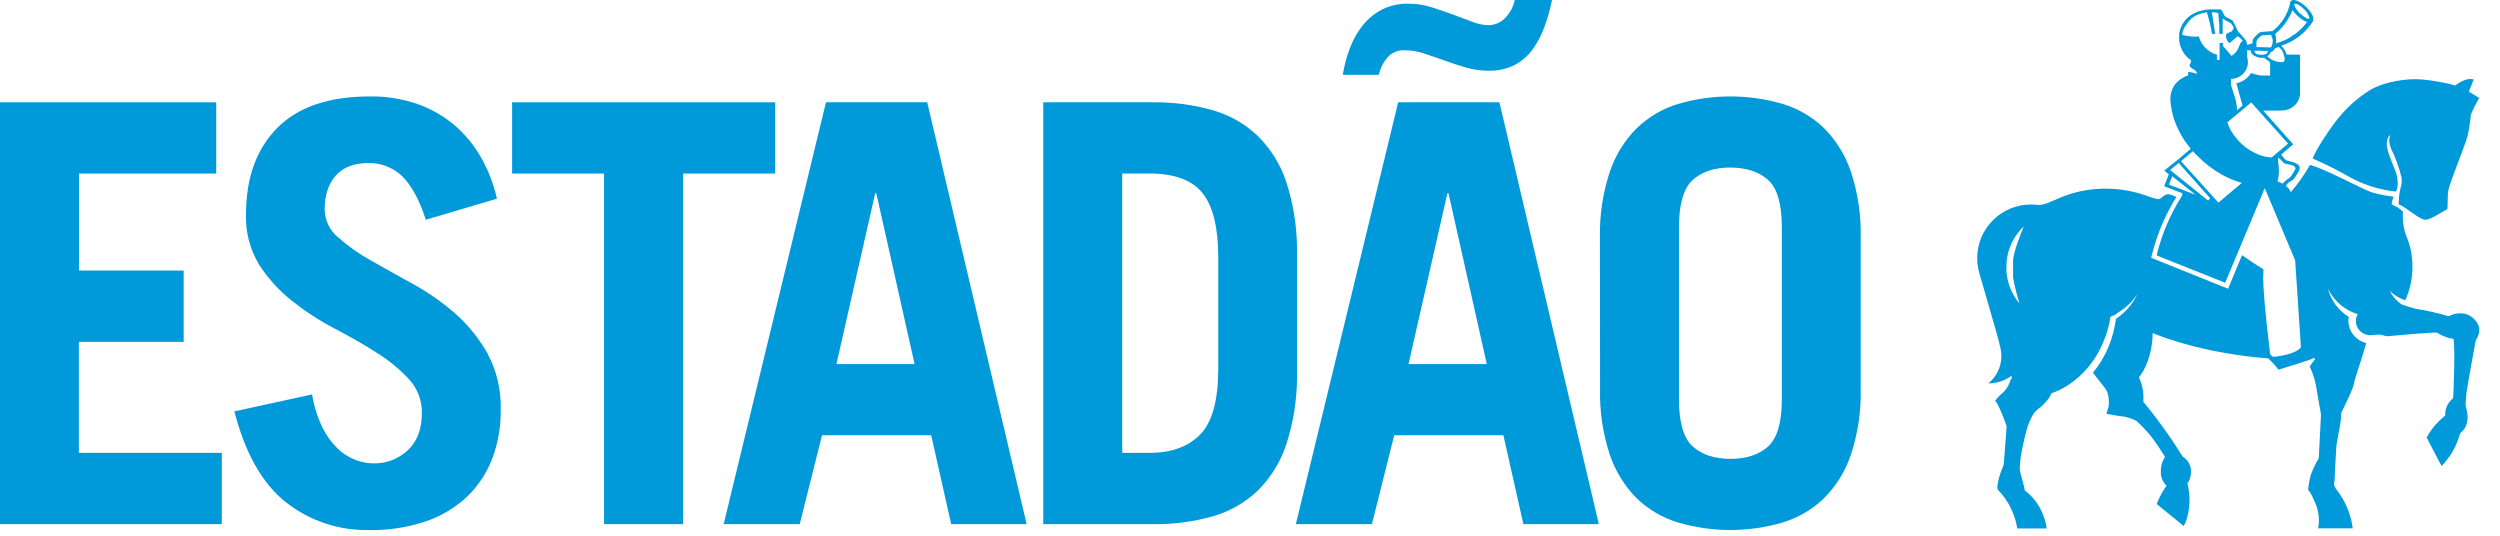
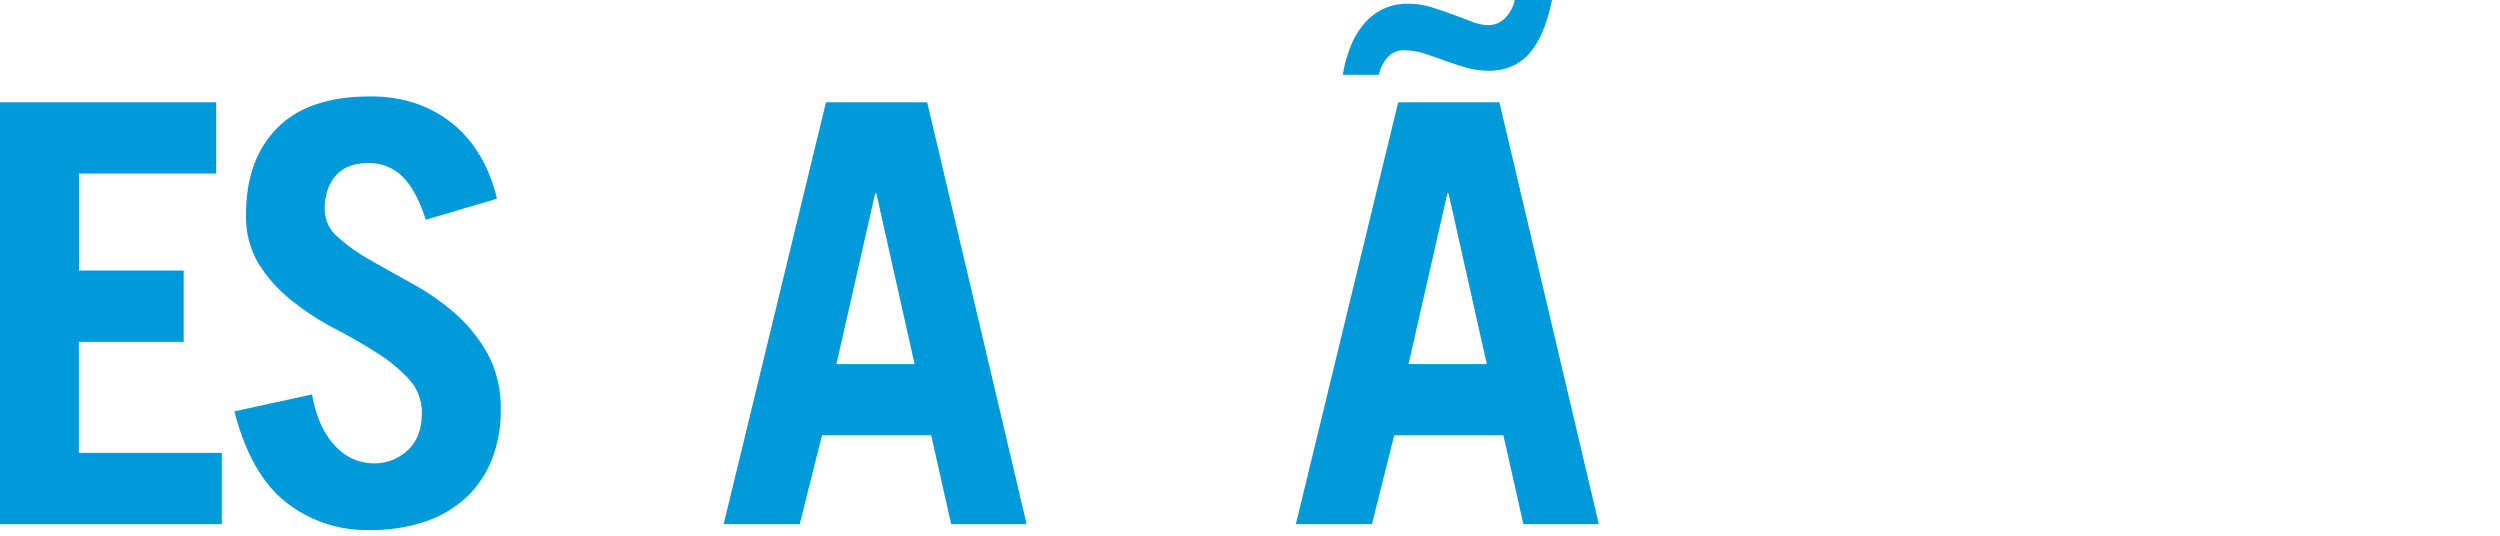
<svg xmlns="http://www.w3.org/2000/svg" width="84" height="18" viewBox="0 0 84 18" fill="none">
-   <path d="M83.023 3.847C82.999 4.092 82.961 4.335 82.909 4.576C82.851 4.814 82.307 6.156 82.267 6.378C82.226 6.599 82.258 6.644 82.233 7.029C82.068 7.101 81.688 7.383 81.487 7.383C81.286 7.383 80.805 6.924 80.596 6.87C80.596 6.304 80.736 6.257 80.691 5.962C80.608 5.626 80.49 5.298 80.338 4.987C80.226 4.708 80.31 4.613 80.294 4.53C80.252 4.59 80.223 4.658 80.208 4.73C80.192 4.802 80.192 4.876 80.206 4.948C80.258 5.261 80.509 5.732 80.544 5.939C80.579 6.145 80.569 6.383 80.491 6.435C79.926 6.375 79.379 6.198 78.886 5.915C78.505 5.697 78.112 5.501 77.708 5.328C77.779 5.069 78.336 4.238 78.608 3.921C78.904 3.564 79.257 3.258 79.653 3.015C80.086 2.761 80.849 2.617 81.406 2.672C81.775 2.707 82.141 2.774 82.499 2.871C82.499 2.871 82.848 2.581 83.116 2.672C83.038 2.874 82.953 3.08 82.953 3.08L83.301 3.289C83.196 3.469 83.103 3.655 83.021 3.847H83.023ZM67.411 9.011C67.416 9.44 67.57 9.854 67.845 10.184L67.855 10.193C67.766 9.913 67.695 9.629 67.64 9.341V8.771C67.64 8.492 67.907 7.833 67.998 7.61C67.991 7.615 67.985 7.621 67.979 7.627C67.833 7.77 67.71 7.935 67.616 8.117C67.608 8.133 67.601 8.148 67.595 8.159C67.493 8.371 67.433 8.601 67.418 8.837C67.418 8.884 67.418 8.929 67.418 8.976C67.418 8.986 67.418 8.997 67.418 9.008L67.411 9.011ZM76.918 5.976C76.947 5.96 76.972 5.936 76.989 5.907C77.04 5.83 77.087 5.751 77.129 5.668C77.129 5.519 76.811 5.529 76.744 5.48C76.677 5.431 76.647 5.349 76.542 5.302V5.319C76.54 5.352 76.54 5.385 76.542 5.419C76.561 5.516 76.57 5.615 76.57 5.714C76.572 5.842 76.557 5.97 76.525 6.093C76.584 6.115 76.641 6.141 76.697 6.17C76.763 6.093 76.842 6.027 76.93 5.976H76.918ZM76.876 4.822L75.642 3.442L74.843 4.107L74.874 4.205C74.901 4.273 74.933 4.34 74.969 4.404C75.011 4.474 75.057 4.54 75.108 4.603C75.163 4.675 75.223 4.743 75.287 4.807C75.297 4.817 75.308 4.824 75.317 4.833C75.491 4.997 75.696 5.125 75.92 5.208C76.052 5.257 76.191 5.284 76.331 5.288L76.881 4.824L76.876 4.822ZM76.276 2.538V2.174C76.279 2.153 76.278 2.131 76.271 2.111C76.265 2.091 76.254 2.072 76.239 2.057C76.192 2.033 76.148 2.004 76.109 1.969C76.095 1.959 76.082 1.948 76.07 1.936C75.984 1.954 75.896 1.943 75.817 1.906C75.772 1.892 75.731 1.869 75.695 1.84C75.674 1.821 75.656 1.799 75.643 1.773C75.631 1.748 75.624 1.72 75.623 1.692C75.582 1.692 75.541 1.692 75.504 1.682V1.919C75.504 1.927 75.504 1.94 75.511 1.948C75.523 1.994 75.53 2.041 75.53 2.088C75.531 2.203 75.494 2.315 75.427 2.408C75.374 2.482 75.305 2.542 75.225 2.584C75.145 2.626 75.056 2.649 74.966 2.651C74.957 2.72 74.957 2.789 74.966 2.858C74.974 2.921 75.04 3.093 75.067 3.185C75.125 3.351 75.158 3.525 75.166 3.702L75.349 3.548C75.308 3.409 75.265 3.251 75.224 3.101C75.196 2.998 75.167 2.897 75.142 2.797C75.243 2.777 75.34 2.737 75.425 2.678C75.51 2.619 75.581 2.542 75.635 2.454C75.739 2.49 75.845 2.518 75.952 2.538H76.276ZM76.736 2.07C76.785 2.021 76.774 1.901 76.68 1.697C76.646 1.653 76.608 1.612 76.566 1.576C76.493 1.611 76.463 1.614 76.438 1.626C76.419 1.658 76.398 1.689 76.374 1.718C76.357 1.738 76.315 1.731 76.3 1.745C76.275 1.805 76.233 1.857 76.178 1.894C76.249 1.959 76.331 2.011 76.42 2.046C76.48 2.07 76.686 2.115 76.736 2.07ZM76.972 1.233C77.187 1.109 77.373 0.941 77.517 0.738C77.477 0.726 77.438 0.709 77.401 0.688C77.253 0.6 77.127 0.481 77.031 0.338C76.904 0.652 76.701 0.93 76.441 1.147C76.454 1.172 76.465 1.198 76.472 1.225C76.472 1.236 76.472 1.243 76.472 1.25C76.484 1.319 76.484 1.389 76.472 1.458C76.647 1.409 76.816 1.336 76.972 1.243V1.233ZM77.585 0.631C77.588 0.628 77.591 0.624 77.592 0.619C77.594 0.615 77.594 0.611 77.594 0.606C77.569 0.492 77.508 0.389 77.419 0.313C77.367 0.262 77.311 0.215 77.25 0.174C77.208 0.14 77.155 0.124 77.102 0.128C77.102 0.128 77.102 0.128 77.094 0.128C77.085 0.128 77.094 0.138 77.094 0.142C77.088 0.158 77.088 0.175 77.094 0.191C77.135 0.289 77.197 0.377 77.277 0.448C77.416 0.578 77.556 0.658 77.599 0.623L77.585 0.631ZM76.302 1.168L75.99 1.191C75.99 1.191 75.838 1.299 75.818 1.391C75.814 1.455 75.814 1.519 75.818 1.583L76.306 1.593C76.343 1.53 76.363 1.457 76.363 1.384C76.363 1.31 76.343 1.238 76.306 1.175L76.302 1.168ZM75.961 1.838C76.216 1.858 76.202 1.71 76.202 1.71L75.761 1.703C75.761 1.703 75.705 1.823 75.961 1.842V1.838ZM75.321 1.322C75.28 1.28 75.233 1.245 75.181 1.218C75.127 1.268 75.052 1.338 74.983 1.391C74.959 1.413 74.931 1.432 74.902 1.446C74.852 1.399 74.816 1.338 74.798 1.271C74.793 1.256 74.789 1.24 74.788 1.223C74.787 1.2 74.791 1.177 74.803 1.157C74.814 1.137 74.832 1.121 74.853 1.111C74.906 1.091 74.957 1.068 75.006 1.041C75.013 1.004 75.03 0.97 75.055 0.942C75.033 0.888 75.005 0.837 74.97 0.79C74.97 0.79 74.902 0.748 74.83 0.712C74.779 0.685 74.73 0.655 74.682 0.621C74.682 0.705 74.691 0.761 74.682 0.816V0.839C74.682 0.872 74.682 0.908 74.682 0.943C74.682 1.009 74.682 1.073 74.682 1.138H74.568C74.569 1.117 74.569 1.095 74.568 1.073C74.568 1.038 74.568 1.003 74.568 0.967C74.568 0.931 74.568 0.893 74.568 0.855C74.559 0.709 74.547 0.57 74.534 0.437C74.519 0.432 74.503 0.429 74.487 0.426L74.4 0.414H74.385H74.319C74.319 0.429 74.364 0.72 74.375 0.773C74.375 0.801 74.43 1.106 74.43 1.124V1.137H74.322C74.299 0.998 74.274 0.874 74.244 0.748C74.213 0.623 74.182 0.521 74.15 0.415C74.047 0.427 73.946 0.454 73.85 0.493C73.85 0.493 73.85 0.493 73.84 0.493C73.775 0.522 73.713 0.559 73.656 0.602L73.628 0.623C73.588 0.663 73.552 0.706 73.517 0.751C73.466 0.822 73.422 0.89 73.393 0.931C73.364 0.971 73.373 0.993 73.352 1.034C73.331 1.074 73.34 1.076 73.334 1.098C73.329 1.12 73.327 1.144 73.324 1.169L73.343 1.176C73.377 1.186 73.412 1.195 73.447 1.201C73.539 1.22 73.633 1.23 73.727 1.23H73.752C73.796 1.231 73.84 1.229 73.883 1.223V1.23C73.92 1.369 73.991 1.495 74.091 1.597C74.171 1.68 74.266 1.748 74.371 1.795C74.394 1.807 74.418 1.816 74.443 1.821L74.488 1.837C74.487 1.859 74.487 1.882 74.488 1.905C74.49 1.939 74.49 1.973 74.488 2.007L74.578 2.017C74.578 1.987 74.578 1.955 74.578 1.926C74.576 1.913 74.576 1.901 74.578 1.888V1.83C74.578 1.794 74.578 1.756 74.578 1.717V1.656C74.578 1.615 74.578 1.579 74.578 1.541V1.52C74.578 1.506 74.578 1.492 74.578 1.481V1.444H74.688V1.541L74.713 1.569C74.754 1.612 74.796 1.661 74.835 1.708L74.87 1.749L74.878 1.757L74.891 1.774C74.92 1.809 74.949 1.844 74.976 1.88C75.01 1.86 75.042 1.836 75.071 1.809C75.097 1.786 75.121 1.76 75.141 1.732L75.17 1.69C75.181 1.671 75.192 1.651 75.201 1.63C75.201 1.615 75.215 1.603 75.219 1.587C75.223 1.581 75.227 1.575 75.229 1.568C75.239 1.539 75.25 1.511 75.263 1.484C75.272 1.462 75.284 1.441 75.3 1.423C75.315 1.405 75.333 1.389 75.353 1.377C75.343 1.35 75.328 1.325 75.308 1.304L75.321 1.322ZM73.795 5.203C73.773 5.181 73.752 5.157 73.73 5.133L73.688 5.087C73.688 5.087 73.688 5.087 73.688 5.076L73.281 5.415L74.538 6.809L74.587 6.768L75.326 6.145C75.082 6.076 74.848 5.978 74.628 5.852C74.364 5.701 74.121 5.518 73.903 5.306L73.889 5.289C73.871 5.273 73.855 5.257 73.84 5.24C73.826 5.229 73.814 5.216 73.802 5.203H73.795ZM72.912 5.71L73.282 6.007L74.191 6.74L74.259 6.658L73.333 5.621L73.306 5.593C73.306 5.593 73.299 5.593 73.306 5.586L73.206 5.473L72.926 5.706L72.912 5.71ZM72.877 6.208H72.89L73.704 6.519L73.769 6.542L73.021 5.949L72.986 5.922L72.877 6.208ZM67.207 11.665C67.175 11.525 67.143 11.386 67.109 11.27L66.858 10.398L66.504 9.172C66.458 9.011 66.435 8.844 66.434 8.676C66.434 8.44 66.48 8.205 66.57 7.986C66.661 7.767 66.793 7.568 66.961 7.401C67.129 7.233 67.328 7.1 67.547 7.009C67.766 6.918 68.001 6.871 68.238 6.871C68.325 6.872 68.412 6.878 68.498 6.889C68.556 6.884 68.614 6.875 68.671 6.863C68.699 6.857 68.727 6.848 68.753 6.838L68.815 6.815L68.932 6.767C68.999 6.736 69.072 6.707 69.136 6.679C69.46 6.533 69.803 6.433 70.155 6.381C70.59 6.319 71.033 6.326 71.466 6.402C71.725 6.447 71.978 6.518 72.222 6.613C72.313 6.646 72.407 6.672 72.502 6.69C72.658 6.69 72.672 6.524 72.866 6.524C72.957 6.545 73.046 6.577 73.129 6.62C73.129 6.62 73.102 6.659 73.101 6.659C72.745 7.239 72.479 7.869 72.313 8.528C72.308 8.54 72.305 8.551 72.303 8.563C72.295 8.594 72.288 8.627 72.279 8.661C72.279 8.661 74.857 9.697 74.864 9.702L75.332 8.574C75.332 8.574 75.805 8.903 76.053 9.05C76.04 9.247 76.04 9.444 76.053 9.641C76.096 10.409 76.234 11.546 76.276 11.899C76.314 11.943 76.341 11.987 76.401 11.987C76.461 11.987 77.129 11.915 77.311 11.67L77.2 9.984L77.117 8.747L76.234 6.647L76.095 6.322L75.835 6.945L74.766 9.5L72.472 8.586C72.472 8.586 72.472 8.573 72.472 8.566C72.472 8.559 72.472 8.566 72.472 8.566C72.471 8.557 72.471 8.548 72.472 8.538C72.644 7.847 72.927 7.188 73.31 6.587C73.322 6.558 73.329 6.542 73.329 6.54C73.329 6.489 73.329 6.499 73.316 6.487L72.714 6.259L72.872 5.855L72.719 5.734L72.761 5.699L72.911 5.575L73.158 5.38L73.438 5.144L73.562 5.04L73.608 5.002L73.552 4.925C73.552 4.925 73.461 4.803 73.412 4.74C73.26 4.514 73.139 4.27 73.051 4.012C73.035 3.978 73.024 3.941 73.017 3.904C72.983 3.782 72.957 3.658 72.942 3.533C72.931 3.461 72.926 3.389 72.925 3.317V3.289C72.928 3.151 72.968 3.016 73.041 2.899C73.063 2.858 73.091 2.821 73.123 2.787L73.139 2.773C73.162 2.747 73.188 2.722 73.215 2.7C73.269 2.655 73.328 2.618 73.391 2.589C73.432 2.566 73.475 2.546 73.52 2.532C73.52 2.497 73.52 2.46 73.527 2.414L73.602 2.426C73.671 2.437 73.739 2.454 73.805 2.477C73.81 2.476 73.815 2.476 73.82 2.477C73.799 2.337 73.643 2.319 73.591 2.245C73.579 2.231 73.572 2.213 73.572 2.194C73.572 2.177 73.577 2.16 73.586 2.146C73.606 2.123 73.618 2.094 73.621 2.064C73.621 2.05 73.617 2.036 73.611 2.024C73.606 2.011 73.596 2 73.584 1.993C73.576 1.987 73.566 1.982 73.556 1.978L73.521 1.951L73.478 1.909C73.35 1.774 73.264 1.605 73.228 1.423C73.228 1.409 73.228 1.395 73.221 1.38C73.22 1.361 73.22 1.341 73.221 1.322C73.216 1.261 73.216 1.2 73.221 1.138C73.221 1.12 73.221 1.101 73.231 1.083C73.271 0.882 73.379 0.701 73.535 0.57C73.58 0.533 73.626 0.5 73.675 0.469H73.685C73.742 0.434 73.802 0.406 73.865 0.384L73.897 0.373H73.919C73.978 0.354 74.037 0.34 74.097 0.33C74.15 0.322 74.204 0.318 74.258 0.316C74.293 0.316 74.329 0.316 74.362 0.316C74.396 0.316 74.392 0.316 74.406 0.316H74.441H74.625C74.634 0.327 74.643 0.34 74.65 0.352L74.66 0.366C74.689 0.418 74.713 0.465 74.73 0.496C74.729 0.499 74.729 0.502 74.73 0.506C74.738 0.518 74.747 0.53 74.758 0.54C74.85 0.625 75.002 0.649 75.037 0.724L75.202 1.059C75.202 1.059 75.481 1.368 75.481 1.382C75.481 1.439 75.481 1.467 75.518 1.509C75.573 1.494 75.628 1.476 75.681 1.455C75.684 1.412 75.688 1.369 75.695 1.327C75.695 1.315 75.892 1.066 75.993 1.073C76.018 1.073 76.357 1.045 76.359 1.045C76.66 0.808 76.87 0.473 76.95 0.099V0.09C76.95 0.084 76.95 0.078 76.95 0.072C76.955 0.057 76.963 0.043 76.975 0.032C76.995 0.017 77.017 0.007 77.042 0.002C77.066 -0.002 77.091 -0 77.115 0.007C77.166 0.019 77.216 0.038 77.263 0.064C77.346 0.111 77.422 0.168 77.49 0.235C77.511 0.256 77.531 0.277 77.55 0.299C77.594 0.347 77.632 0.398 77.664 0.454C77.692 0.49 77.711 0.532 77.721 0.577C77.73 0.621 77.729 0.668 77.718 0.712L77.71 0.723C77.47 1.098 77.109 1.381 76.686 1.523C76.674 1.528 76.662 1.534 76.651 1.541C76.735 1.622 76.797 1.723 76.831 1.834H77.279V3.118C77.279 3.139 77.279 3.155 77.279 3.175C77.279 3.194 77.279 3.214 77.27 3.233C77.26 3.253 77.27 3.257 77.261 3.27C77.246 3.326 77.222 3.38 77.191 3.43C77.184 3.441 77.176 3.451 77.17 3.462C77.121 3.528 77.059 3.584 76.988 3.626C76.917 3.668 76.839 3.696 76.757 3.707C76.728 3.707 76.697 3.707 76.666 3.717H76.042L77.053 4.85C77.053 4.85 76.753 5.097 76.649 5.194C76.694 5.262 76.746 5.324 76.804 5.38C76.874 5.42 77.302 5.457 77.268 5.659C77.265 5.682 77.26 5.706 77.253 5.728C77.203 5.827 77.143 5.921 77.074 6.007C77.004 6.098 76.859 6.106 76.81 6.255C76.884 6.304 76.939 6.375 76.969 6.459C77.214 6.175 77.431 5.868 77.616 5.542C78.136 5.673 79.386 6.368 79.712 6.47C79.945 6.534 80.183 6.58 80.424 6.609C80.392 6.686 80.37 6.767 80.358 6.849C80.358 6.88 80.46 6.909 80.574 6.977C80.635 7.016 80.691 7.063 80.74 7.117C80.717 7.401 80.758 7.687 80.86 7.953C80.899 8.043 80.933 8.137 80.959 8.232C80.969 8.261 80.976 8.292 80.984 8.324C81 8.395 81.015 8.463 81.026 8.542C81.04 8.639 81.05 8.735 81.056 8.832C81.056 8.857 81.056 8.883 81.056 8.908V9.018C81.057 9.04 81.057 9.063 81.056 9.086C81.049 9.206 81.037 9.326 81.018 9.444C81.018 9.469 81.008 9.494 81.001 9.522C80.994 9.55 80.987 9.598 80.977 9.631C80.946 9.762 80.904 9.89 80.85 10.014C80.844 10.027 80.838 10.04 80.833 10.053L80.824 10.077C80.824 10.077 80.824 10.087 80.824 10.088C80.811 10.086 80.798 10.082 80.786 10.077C80.707 10.051 80.632 10.016 80.561 9.974C80.515 9.945 80.47 9.915 80.421 9.882C80.376 9.846 80.333 9.806 80.294 9.763C80.369 9.924 80.48 10.064 80.62 10.173C80.643 10.19 80.669 10.211 80.695 10.228C80.714 10.238 80.733 10.246 80.754 10.251C80.754 10.251 81.096 10.36 81.165 10.374C81.533 10.432 81.897 10.514 82.254 10.619C82.313 10.639 82.422 10.504 82.746 10.531C83.07 10.559 83.317 10.874 83.305 11.089C83.292 11.304 83.207 11.357 83.176 11.481C83.147 11.641 82.895 13.004 82.868 13.241C82.851 13.394 82.845 13.609 82.845 13.612C82.845 13.615 82.905 13.89 82.911 13.976C82.911 13.994 82.911 14.005 82.911 14.023C82.911 14.062 82.908 14.101 82.901 14.14C82.891 14.221 82.866 14.299 82.825 14.369C82.784 14.44 82.73 14.501 82.665 14.55C82.662 14.558 82.659 14.566 82.657 14.575C82.638 14.64 82.615 14.706 82.592 14.773C82.471 15.106 82.281 15.409 82.034 15.664V15.652L81.537 14.706V14.696C81.643 14.498 81.779 14.318 81.94 14.162C81.961 14.139 81.982 14.119 82.004 14.098C82.054 14.052 82.108 14.008 82.159 13.959C82.159 13.944 82.159 13.928 82.159 13.916C82.159 13.825 82.178 13.736 82.214 13.653C82.249 13.57 82.302 13.495 82.367 13.433C82.386 13.414 82.406 13.396 82.427 13.379C82.427 13.341 82.501 11.915 82.443 11.389C82.244 11.358 82.054 11.287 81.884 11.18C81.835 11.145 80.261 11.295 80.208 11.298C80.154 11.301 80.029 11.239 79.937 11.241C79.844 11.242 79.698 11.263 79.642 11.263C79.538 11.263 79.436 11.23 79.353 11.168C79.263 11.105 79.201 11.011 79.175 10.905C79.167 10.882 79.162 10.857 79.161 10.832V10.778C79.16 10.761 79.16 10.745 79.161 10.728L79.17 10.676C79.181 10.634 79.199 10.594 79.221 10.556C79.134 10.53 79.05 10.496 78.968 10.456C78.892 10.417 78.819 10.373 78.749 10.324C78.578 10.204 78.432 10.051 78.32 9.875C78.282 9.815 78.248 9.752 78.218 9.687C78.316 10.086 78.567 10.431 78.917 10.649C78.917 10.682 78.908 10.715 78.906 10.75C78.903 10.813 78.909 10.876 78.924 10.937C78.951 11.069 79.014 11.191 79.105 11.29C79.211 11.407 79.35 11.49 79.504 11.528C79.378 11.991 79.103 12.782 79.103 12.84C79.103 13.012 78.665 13.867 78.665 13.875C78.665 14.236 78.559 14.593 78.514 14.9C78.502 14.973 78.495 15.048 78.495 15.123C78.495 15.183 78.463 15.541 78.442 16.136C78.442 16.186 78.422 16.195 78.422 16.253C78.424 16.303 78.442 16.352 78.471 16.392C78.471 16.392 78.471 16.392 78.471 16.402L78.534 16.484C78.562 16.521 78.588 16.56 78.615 16.599C78.675 16.688 78.731 16.781 78.78 16.878C78.804 16.928 78.827 16.975 78.848 17.024C78.861 17.045 78.87 17.067 78.878 17.091C78.965 17.303 79.023 17.526 79.052 17.753H77.89C77.902 17.685 77.91 17.617 77.914 17.548C77.922 17.283 77.862 17.021 77.739 16.785C77.695 16.666 77.632 16.555 77.552 16.457C77.568 16.287 77.599 16.119 77.644 15.955C77.714 15.761 77.804 15.574 77.911 15.397C77.911 15.397 77.985 14.003 77.985 13.939C77.985 13.875 77.884 13.382 77.845 13.118C77.809 12.848 77.732 12.585 77.618 12.338C77.591 12.288 77.743 12.144 77.789 12.059L77.76 12.031H77.74C77.679 12.084 76.556 12.421 76.556 12.421C76.453 12.284 76.337 12.156 76.209 12.041C75.715 12.005 75.223 11.943 74.735 11.854C74.033 11.734 73.342 11.556 72.669 11.322C72.555 11.281 72.444 11.237 72.338 11.195C72.333 11.2 72.329 11.206 72.327 11.213V11.271C72.326 11.348 72.321 11.425 72.31 11.502C72.28 11.791 72.202 12.074 72.078 12.338C72.025 12.452 71.96 12.56 71.883 12.66C71.879 12.669 71.874 12.679 71.869 12.688C71.921 12.791 71.959 12.901 71.982 13.014C71.997 13.086 72.008 13.158 72.015 13.231C72.021 13.321 72.021 13.412 72.015 13.502C72.496 14.079 72.935 14.69 73.33 15.329L73.338 15.343C73.427 15.396 73.5 15.473 73.549 15.564C73.599 15.655 73.622 15.758 73.618 15.861C73.617 15.926 73.608 15.99 73.591 16.052C73.572 16.122 73.539 16.188 73.496 16.246C73.514 16.312 73.528 16.38 73.538 16.448C73.562 16.596 73.571 16.745 73.565 16.894V16.907C73.555 17.128 73.511 17.347 73.435 17.555C73.417 17.596 73.396 17.635 73.373 17.673L72.486 16.953L72.465 16.936C72.505 16.83 72.551 16.727 72.605 16.627C72.662 16.521 72.725 16.419 72.793 16.321C72.689 16.217 72.622 16.081 72.605 15.934C72.603 15.908 72.603 15.882 72.605 15.856C72.605 15.834 72.605 15.808 72.605 15.785C72.61 15.63 72.658 15.48 72.745 15.351C72.606 15.122 72.456 14.9 72.295 14.686C72.139 14.491 71.968 14.309 71.782 14.141C71.656 14.078 71.523 14.031 71.385 14.002C71.374 14.002 71.406 14.002 71.385 14.002C71.32 13.995 71.106 13.962 71.106 13.962L70.793 13.907H70.773L70.85 13.663C70.85 13.663 70.85 13.655 70.85 13.648C70.863 13.556 70.863 13.462 70.85 13.369C70.843 13.305 70.828 13.243 70.806 13.182C70.797 13.162 70.787 13.143 70.779 13.124C70.767 13.1 70.754 13.077 70.739 13.056C70.734 13.05 70.73 13.045 70.726 13.039C70.616 12.899 70.364 12.572 70.321 12.522L70.346 12.492L70.359 12.479C70.524 12.271 70.664 12.045 70.778 11.805C70.832 11.688 70.882 11.567 70.926 11.443C70.979 11.287 71.022 11.128 71.053 10.966C71.07 10.891 71.082 10.816 71.093 10.736C71.092 10.729 71.092 10.722 71.093 10.715C71.146 10.681 71.197 10.643 71.246 10.602C71.385 10.493 71.509 10.364 71.613 10.221C71.679 10.133 71.737 10.04 71.786 9.942C71.797 9.921 71.807 9.901 71.816 9.879L71.779 9.935C71.61 10.174 71.392 10.373 71.138 10.519L71.132 10.537C71.111 10.55 71.09 10.563 71.067 10.573C71.015 10.6 70.965 10.623 70.912 10.644C70.902 10.717 70.888 10.784 70.873 10.858C70.85 10.961 70.824 11.06 70.794 11.157C70.765 11.255 70.737 11.329 70.705 11.409C70.654 11.546 70.593 11.678 70.522 11.805C70.444 11.952 70.354 12.091 70.254 12.223C70.229 12.256 70.206 12.288 70.181 12.316C69.985 12.556 69.753 12.766 69.494 12.937C69.354 13.028 69.206 13.105 69.052 13.168C69.008 13.187 68.964 13.206 68.921 13.22C68.888 13.36 68.696 13.563 68.561 13.683C68.478 13.739 68.403 13.806 68.338 13.882C68.232 14.056 68.15 14.243 68.097 14.44C68.008 14.764 67.938 15.093 67.886 15.425C67.886 15.481 67.862 15.719 67.862 15.776C67.862 15.834 68.031 16.399 68.031 16.461C68.029 16.466 68.029 16.472 68.031 16.477C68.29 16.671 68.493 16.93 68.618 17.227C68.694 17.396 68.744 17.574 68.769 17.757H67.78C67.755 17.599 67.715 17.443 67.659 17.293C67.566 17.039 67.429 16.804 67.256 16.596C67.218 16.55 67.177 16.507 67.136 16.465C67.119 16.436 67.111 16.404 67.11 16.372C67.109 16.366 67.109 16.359 67.11 16.353C67.135 16.15 67.187 15.951 67.266 15.762C67.297 15.705 67.318 15.642 67.328 15.577C67.328 15.518 67.428 14.355 67.421 14.312C67.404 14.289 67.219 13.698 67.038 13.46C67.095 13.386 67.158 13.317 67.226 13.254C67.378 13.139 67.488 12.979 67.542 12.798C67.552 12.746 67.595 12.742 67.595 12.682C67.597 12.663 67.593 12.644 67.584 12.628C67.36 12.793 67.088 12.882 66.809 12.881C66.977 12.744 67.105 12.563 67.178 12.358C67.251 12.153 67.265 11.932 67.221 11.719C67.218 11.701 67.214 11.683 67.21 11.666" fill="#0099DA" />
  <path d="M0 17.611V3.437H7.265V5.831H2.654V9.09H6.171V11.486H2.65V15.216H7.452V17.611H0Z" fill="#0099DA" />
  <path d="M14.308 7.383C14.09 6.715 13.828 6.231 13.522 5.93C13.37 5.781 13.19 5.665 12.992 5.587C12.794 5.509 12.582 5.473 12.369 5.479C11.896 5.479 11.531 5.618 11.284 5.897C11.037 6.176 10.909 6.551 10.909 7.034C10.911 7.212 10.951 7.388 11.027 7.549C11.103 7.71 11.214 7.853 11.351 7.967C11.686 8.265 12.053 8.525 12.446 8.743C12.881 8.991 13.355 9.256 13.867 9.538C14.375 9.816 14.852 10.148 15.289 10.528C15.728 10.915 16.098 11.373 16.383 11.883C16.691 12.463 16.843 13.112 16.824 13.768C16.833 14.339 16.732 14.907 16.527 15.44C16.337 15.924 16.043 16.36 15.664 16.716C15.261 17.084 14.785 17.362 14.267 17.531C13.665 17.727 13.035 17.821 12.403 17.81C11.385 17.831 10.391 17.497 9.593 16.865C8.807 16.236 8.235 15.222 7.875 13.822L10.486 13.252C10.546 13.629 10.659 13.996 10.823 14.342C10.95 14.608 11.122 14.851 11.331 15.059C11.504 15.229 11.71 15.363 11.936 15.451C12.13 15.526 12.335 15.566 12.543 15.569C12.973 15.58 13.39 15.421 13.703 15.127C14.018 14.832 14.175 14.417 14.174 13.881C14.182 13.455 14.024 13.043 13.733 12.732C13.409 12.387 13.041 12.087 12.637 11.839C12.203 11.56 11.728 11.292 11.217 11.025C10.717 10.763 10.244 10.454 9.803 10.102C9.374 9.762 9.004 9.354 8.708 8.894C8.399 8.386 8.246 7.799 8.266 7.206C8.266 5.976 8.615 5.008 9.313 4.301C10.01 3.594 11.05 3.24 12.434 3.24C12.976 3.233 13.515 3.319 14.028 3.495C14.484 3.656 14.908 3.899 15.277 4.212C15.635 4.521 15.937 4.89 16.169 5.302C16.411 5.732 16.589 6.195 16.697 6.676L14.308 7.383Z" fill="#0099DA" />
-   <path d="M26.045 3.437V5.831H22.952V17.611H20.297V5.831H17.207V3.437H26.045Z" fill="#0099DA" />
  <path d="M24.315 17.611L27.753 3.437H31.154L34.495 17.611H31.96L31.288 14.626H27.619L26.87 17.611H24.315ZM28.104 12.232H30.73L29.444 6.495H29.406L28.104 12.232Z" fill="#0099DA" />
-   <path d="M35.053 3.437H38.74C39.422 3.428 40.101 3.52 40.757 3.707C41.318 3.868 41.831 4.161 42.255 4.562C42.685 4.986 43.011 5.505 43.206 6.077C43.448 6.809 43.574 7.574 43.58 8.344V12.703C43.574 13.474 43.448 14.239 43.206 14.971C43.011 15.544 42.685 16.065 42.255 16.491C41.831 16.892 41.318 17.185 40.757 17.346C40.101 17.532 39.421 17.621 38.74 17.611H35.053V3.437ZM37.707 15.216H38.629C39.358 15.216 39.925 15.01 40.328 14.597C40.731 14.185 40.933 13.448 40.934 12.388V8.658C40.934 7.652 40.758 6.929 40.405 6.489C40.052 6.05 39.46 5.83 38.629 5.831H37.707V15.216Z" fill="#0099DA" />
  <path d="M43.541 17.611L46.979 3.437H50.38L53.721 17.611H51.186L50.514 14.626H46.845L46.096 17.611H43.541ZM52.147 0.001C52.086 0.304 52.002 0.603 51.897 0.894C51.801 1.163 51.668 1.417 51.503 1.65C51.345 1.871 51.138 2.053 50.898 2.181C50.624 2.318 50.321 2.385 50.015 2.376C49.758 2.376 49.502 2.34 49.255 2.269C49.006 2.196 48.767 2.118 48.536 2.033C48.305 1.949 48.077 1.87 47.854 1.798C47.64 1.727 47.417 1.69 47.192 1.689C47.083 1.684 46.975 1.703 46.875 1.746C46.775 1.788 46.686 1.853 46.615 1.934C46.472 2.101 46.373 2.3 46.327 2.514H45.117C45.167 2.208 45.247 1.907 45.357 1.616C45.459 1.34 45.605 1.081 45.789 0.851C45.964 0.632 46.183 0.451 46.432 0.322C46.709 0.184 47.016 0.117 47.326 0.125C47.582 0.124 47.837 0.161 48.081 0.237C48.332 0.316 48.571 0.397 48.801 0.482C49.032 0.567 49.249 0.649 49.455 0.727C49.625 0.799 49.808 0.839 49.993 0.846C50.102 0.847 50.21 0.827 50.311 0.784C50.412 0.742 50.503 0.679 50.578 0.6C50.739 0.435 50.849 0.227 50.895 0.001H52.147ZM47.326 12.232H49.956L48.67 6.495H48.632L47.326 12.232Z" fill="#0099DA" />
-   <path d="M53.759 7.992C53.741 7.239 53.852 6.488 54.089 5.773C54.274 5.223 54.582 4.723 54.991 4.311C55.381 3.934 55.855 3.654 56.374 3.495C57.528 3.155 58.755 3.155 59.909 3.495C60.428 3.654 60.902 3.934 61.292 4.311C61.7 4.723 62.007 5.223 62.191 5.773C62.427 6.488 62.538 7.239 62.518 7.992V13.056C62.538 13.809 62.427 14.56 62.191 15.276C62.007 15.826 61.698 16.326 61.289 16.738C60.899 17.115 60.425 17.394 59.906 17.553C58.752 17.893 57.525 17.893 56.371 17.553C55.852 17.394 55.378 17.115 54.988 16.738C54.581 16.326 54.273 15.825 54.089 15.276C53.853 14.56 53.743 13.81 53.762 13.057L53.759 7.992ZM56.413 13.41C56.413 14.194 56.567 14.724 56.874 15C57.182 15.276 57.604 15.415 58.142 15.418C58.679 15.418 59.101 15.279 59.409 15C59.716 14.721 59.87 14.191 59.87 13.41V7.638C59.87 6.853 59.716 6.322 59.409 6.047C59.101 5.772 58.679 5.633 58.142 5.629C57.603 5.629 57.181 5.769 56.874 6.047C56.568 6.326 56.414 6.856 56.413 7.638V13.41Z" fill="#0099DA" />
</svg>